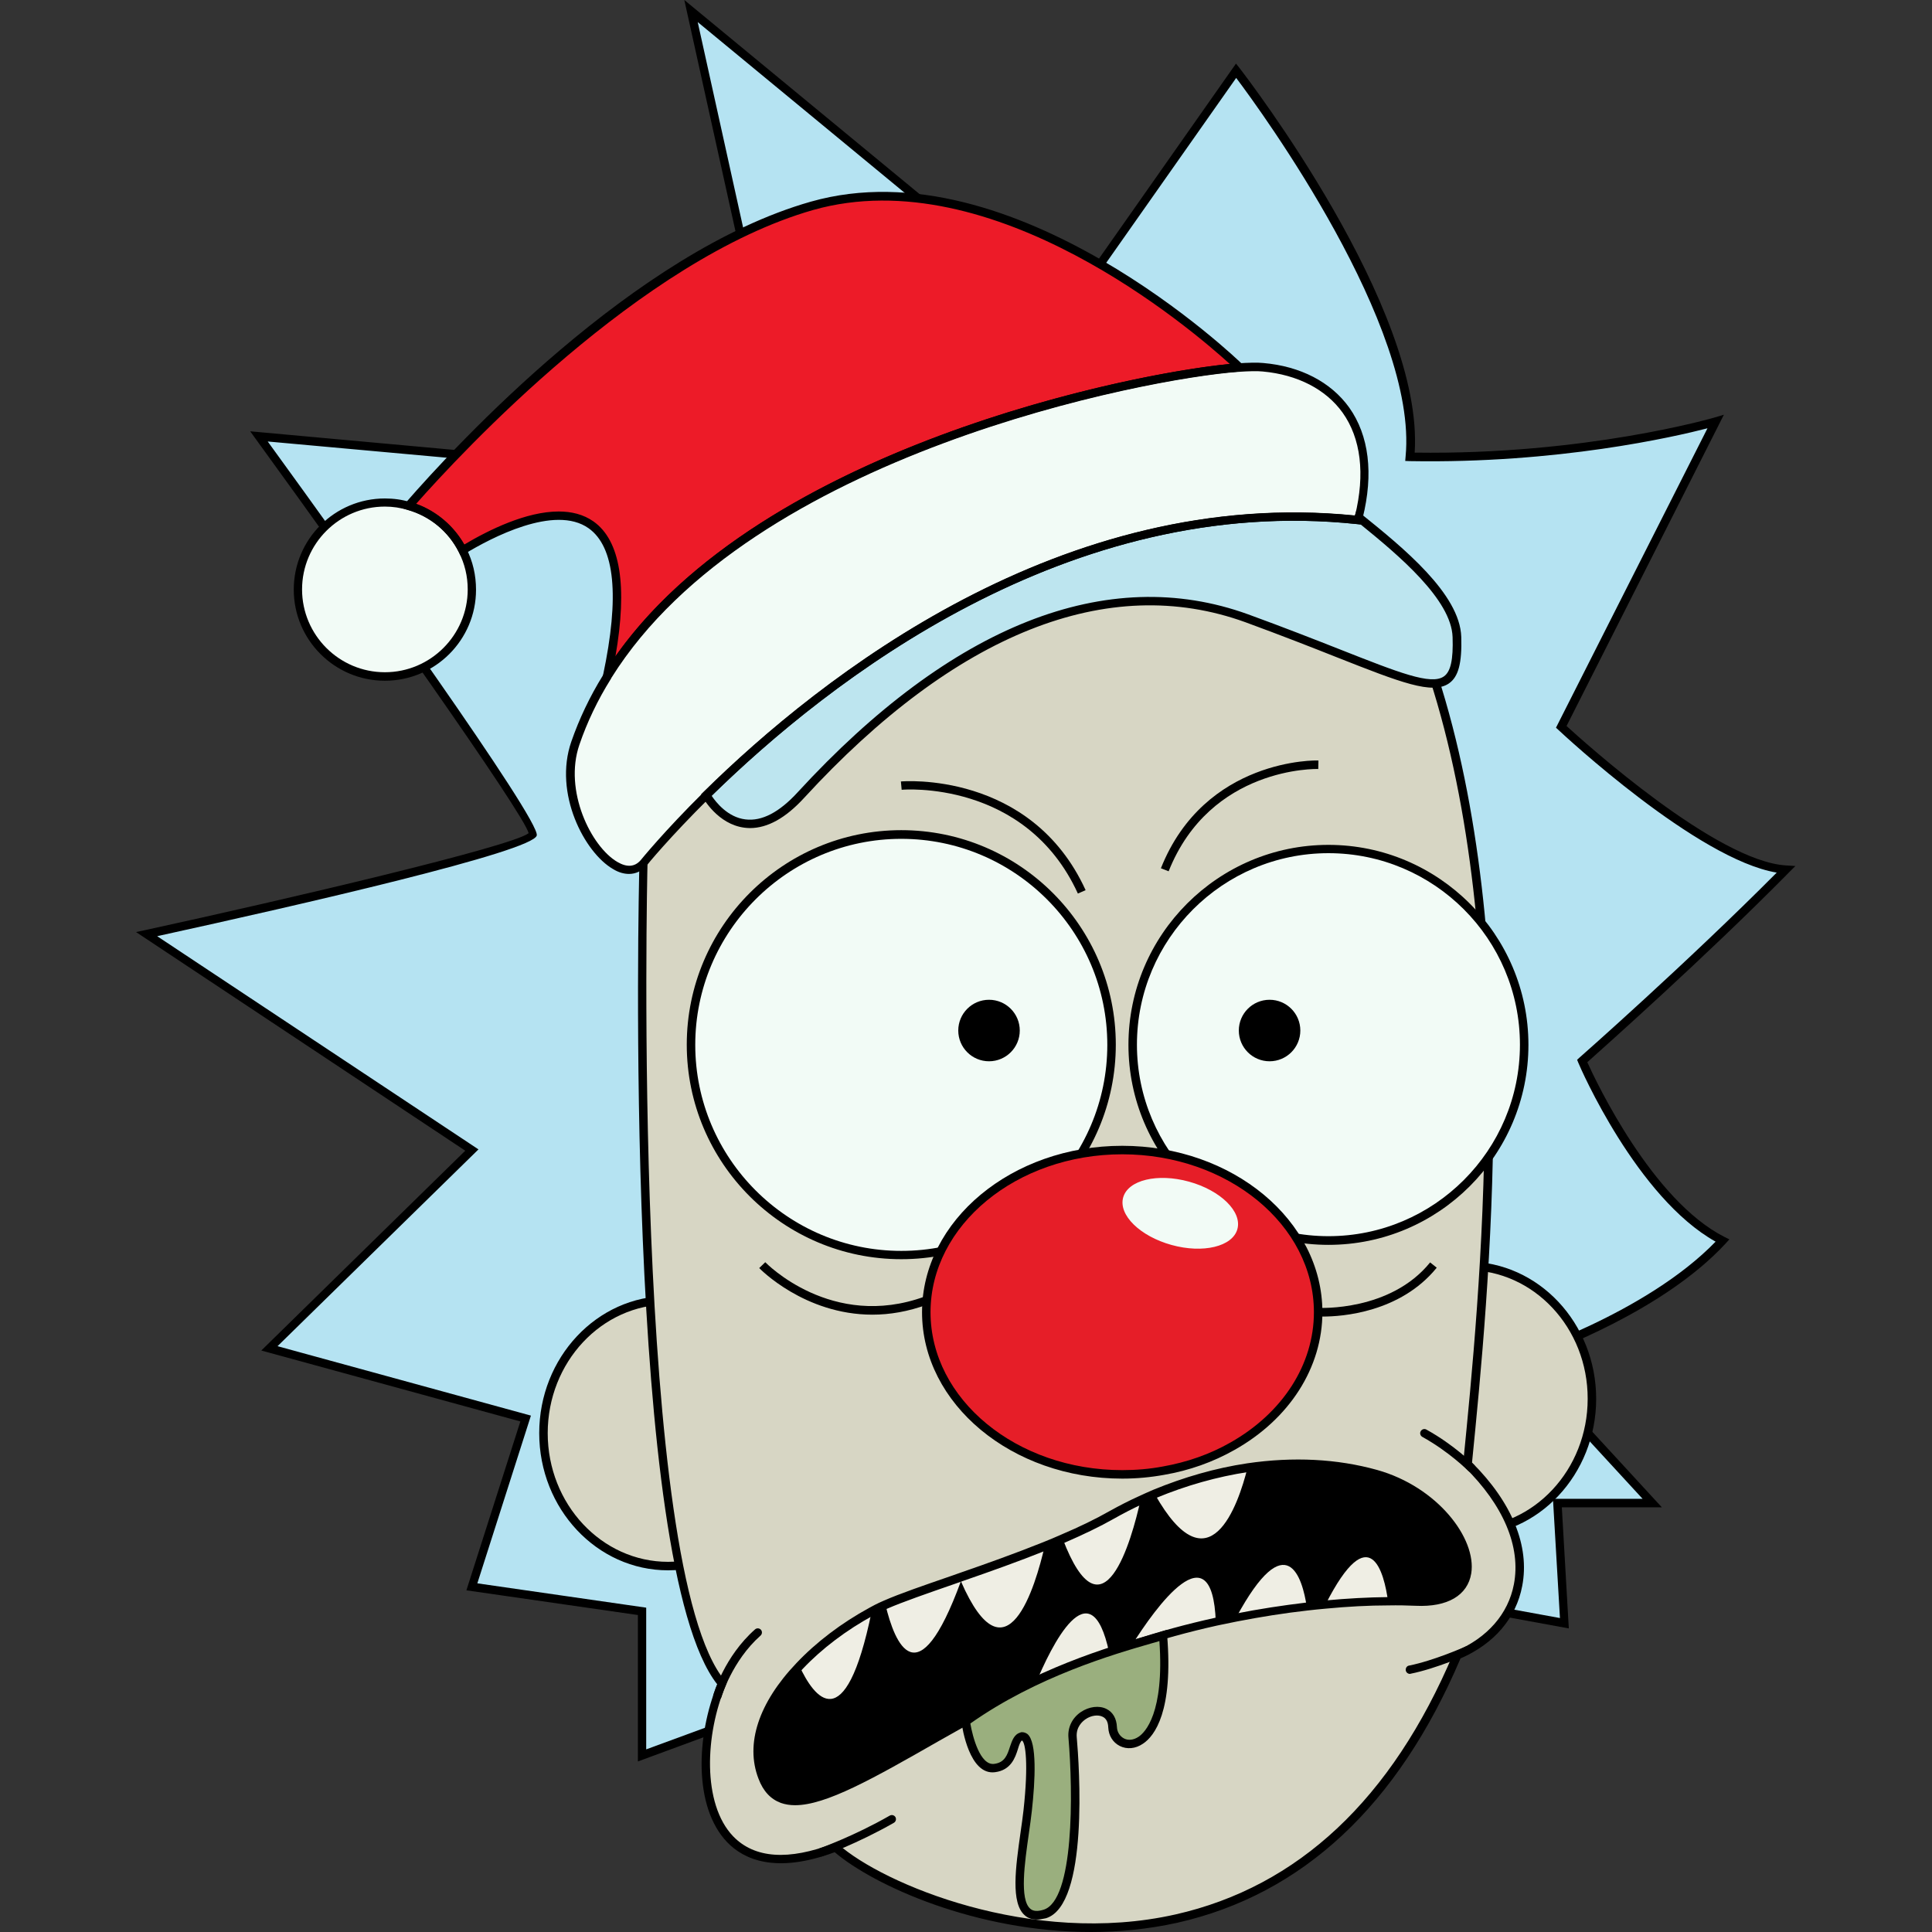
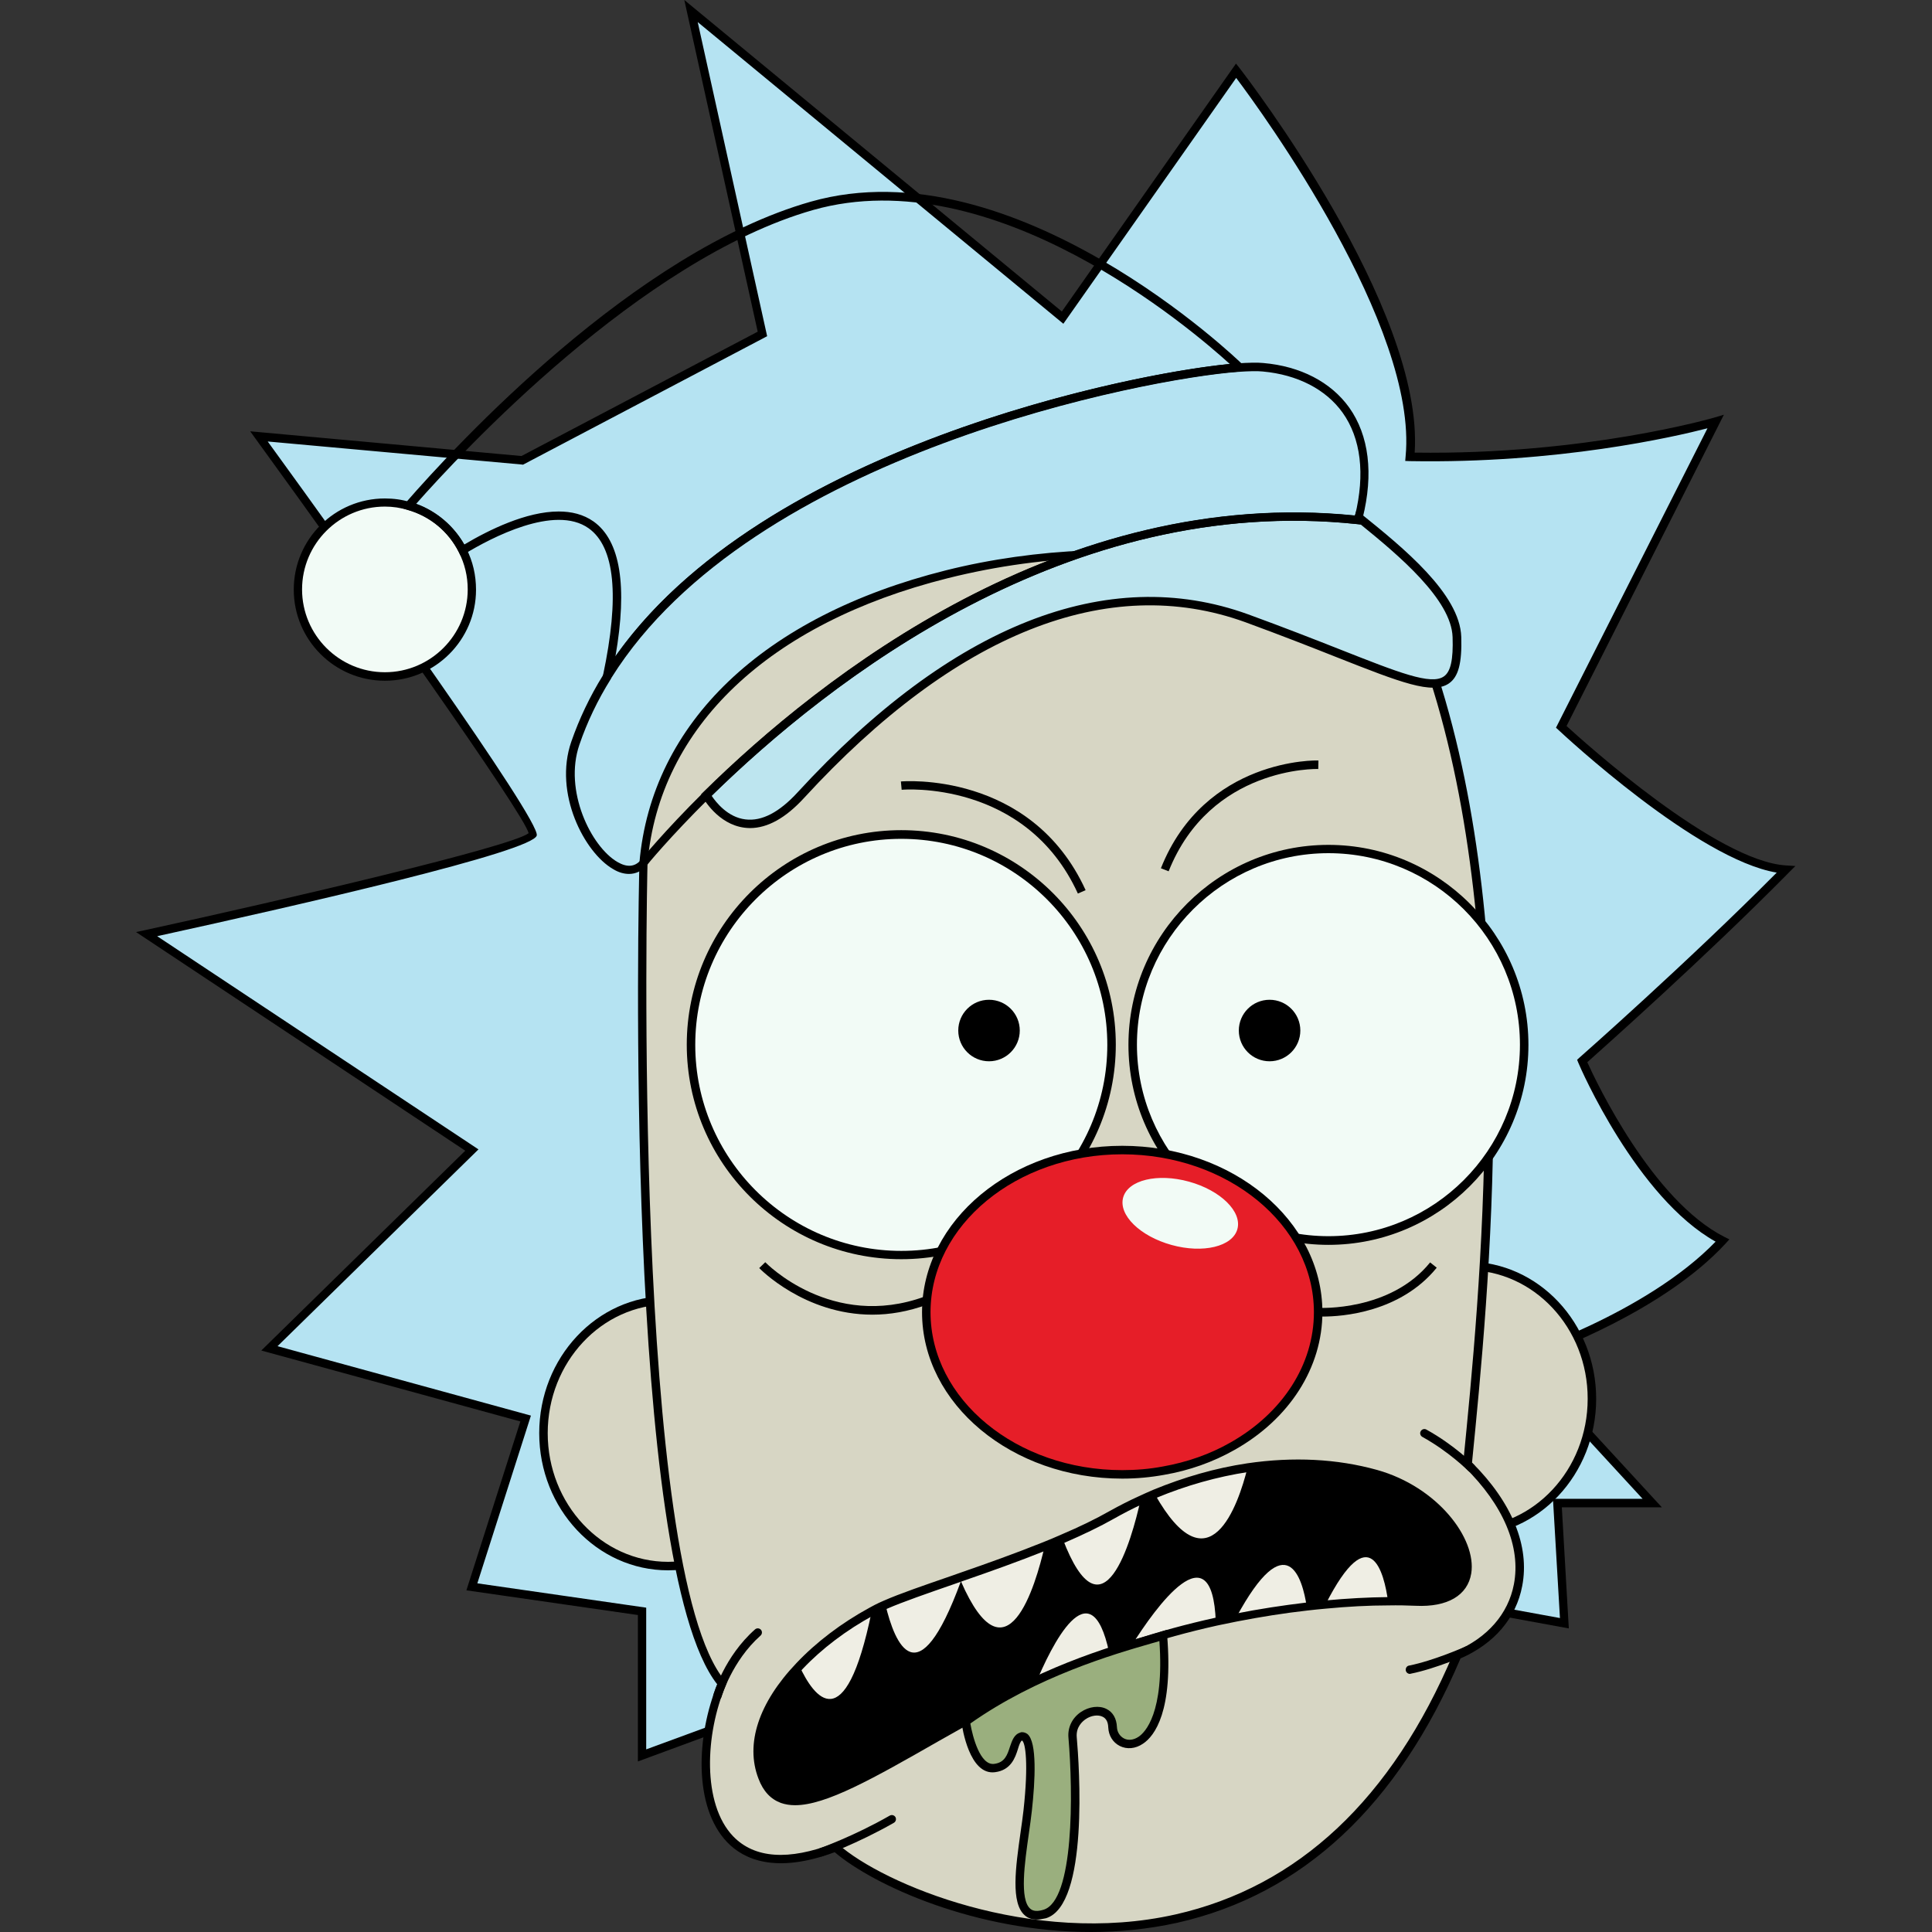
<svg xmlns="http://www.w3.org/2000/svg" version="1.1" id="Слой_1" x="0px" y="0px" viewBox="0 0 1024 1024" style="enable-background:new 0 0 1024 1024;" xml:space="preserve">
  <rect x="0" y="0" width="1024" height="1024" fill="#333333" stroke="none" />
  <style type="text/css">
	.st0{fill:#B5E3F2;}
	.st1{fill:#D7D6C4;}
	.st2{fill:#F2FBF6;}
	.st3{fill:#ED1B28;}
	.st4{fill:#BDE5EF;}
	.st5{fill:#E61E28;}
	.st6{fill:#EFEEE4;}
	.st7{fill:#9AAF7E;}
</style>
  <g>
    <path class="st0" d="M390.9,911.8l-50.5,18.6v-76.3l-90.2-13l28.5-89.2l-135.8-37.2l107.3-105.1L77.7,495.1   c0,0,202.8-44.2,204.6-52.8c1.9-8.6-145.1-211-145.1-211L276.8,244l127.3-67L366.3,5.8l196.9,162.5l92-130.9   c0,0,99.4,128.4,92.1,204.6c93.1,1.9,162-18.6,162-18.6l-81.9,161.8c0,0,78.1,73.2,119.1,75.7c-48.4,49-107.9,101.4-107.9,101.4   s31.6,73.5,74.4,95.1c-37.2,40.3-107.6,62.6-107.6,62.6l70.4,76.4h-50.2l3.7,63.7l-66.7-12.2L390.9,911.8z" />
    <path d="M338.1,933.6V856l-90.9-13.1l28.6-89.5l-137.3-37.6l108.1-105.9L72.1,494l5.2-1.1c74.4-16.2,194-44.2,202.9-51.3   c-2.7-10.7-87.7-130.5-144.7-209l-2.9-4l143.8,13.1l125.2-65.9L362.7,0l200.1,165.1l92.3-131.4l1.9,2.4   c4,5.2,97.9,127.3,92.8,203.8c90.5,1.3,158.2-18.4,158.9-18.6l5-1.5l-83.4,165c10.1,9.2,79.5,71.7,116.4,73.9l4.9,0.3l-3.5,3.5   C904,507.2,850,555.2,841.3,563c4.7,10.4,34.4,73.2,72.7,92.6l2.6,1.3l-2,2.2c-32.6,35.3-90.9,57.1-105.3,62.1l71.5,77.7h-53   l3.7,64.2l-69.2-12.7l-371,63.6L338.1,933.6z M253,839.2l89.5,12.9v75.1l47.9-17.6l372-63.8l0.4,0.1l64,11.7l-3.7-63.2h47.5   l-69.3-75.3l3.3-1.1c0.7-0.2,67.8-21.8,104.7-59.9c-41.7-23.3-71.6-91.9-72.8-94.9l-0.6-1.5l1.2-1.1c0.6-0.5,57.4-50.6,104.6-98.1   c-42.1-7-112.7-72.8-115.8-75.7l-1.2-1.1L905,227c-17.4,4.5-79.3,18.8-157.8,17.4l-2.4-0.1l0.2-2.4c6.6-68.8-76.3-182.7-89.8-200.6   l-91.6,130.3L369.8,11.7l36.8,166.5l-129.4,68.1l-0.7-0.1l-134.6-12.2c45.8,63.1,144.4,200.4,142.6,208.8   c-1.8,8.5-124.5,36.6-201.2,53.4l170.3,113L147.1,713.5l134.3,36.8L253,839.2z" />
    <ellipse class="st1" cx="354.1" cy="759.6" rx="66.1" ry="70.4" />
    <ellipse class="st1" cx="777.7" cy="741.4" rx="66.1" ry="70.4" />
    <path d="M354.1,832.3c-37.7,0-68.3-32.6-68.3-72.7c0-40.1,30.6-72.7,68.3-72.7s68.3,32.6,68.3,72.7   C422.4,799.7,391.8,832.3,354.1,832.3z M354.1,691.4c-35.2,0-63.8,30.6-63.8,68.2c0,37.6,28.6,68.2,63.8,68.2s63.8-30.6,63.8-68.2   C418,722,389.3,691.4,354.1,691.4z" />
    <path d="M777.7,814.1c-37.7,0-68.3-32.6-68.3-72.7s30.6-72.7,68.3-72.7c37.7,0,68.3,32.6,68.3,72.7S815.4,814.1,777.7,814.1z    M777.7,673.2c-35.2,0-63.8,30.6-63.8,68.2c0,37.6,28.6,68.2,63.8,68.2c35.2,0,63.8-30.6,63.8-68.2   C841.6,703.8,812.9,673.2,777.7,673.2z" />
    <path class="st1" d="M341,457.4c0,0-9.2,374.8,41.6,435c-17.5,41.1-13,114.8,60.2,86.7c38.1,33.9,238.6,113.1,329.5-101.9   c38.3-16.2,47.4-60.2,5.4-101.3c9.5-95,27.1-278.1-18-417.4C687.8,248.4,356.7,275.9,341,457.4z" />
    <path d="M578.2,1024c-60.8,0-115-24.6-135.8-42.3c-31.5,11.7-48.3,3.7-56.9-5.2c-18.2-18.9-16.3-56.9-5.3-83.7   c-49.9-63.2-41.7-420.2-41.3-435.4l0-0.1c6.4-74.2,65.6-130.7,162.4-155c94.8-23.8,218.1-9.7,260.4,55.1l0.3,0.5   c45.5,140.6,27.2,326.9,18.2,417.3c21.2,21.1,30.7,44.3,26.6,65.4c-3.2,17-14.8,30.6-32.7,38.4c-33.2,78-83.7,125.1-150.1,140.1   C608.6,1022.5,593.2,1024,578.2,1024z M443.3,976.6l1,0.9c23.4,20.9,102.4,54.4,178.7,37.2c65.1-14.7,114.7-61.2,147.3-138.3   l0.4-0.8l0.8-0.4c16.9-7.2,27.9-19.8,30.9-35.5c3.8-19.8-5.5-41.9-26.2-62.2l-0.8-0.7l0.1-1.1c8.9-89.6,27.5-276-17.8-416.2   c-37.1-56.4-149.2-79.7-255.5-53c-94.8,23.8-152.8,78.9-159,151c-0.2,6.9-8.4,374.9,41.1,433.4l0.9,1l-0.5,1.3   c-11,25.9-12.6,62.9,3.9,80.1c11.3,11.7,29.3,13,53.4,3.7L443.3,976.6z" />
-     <path class="st2" d="M720.1,274.2c-0.1,0.5-0.2,1-0.4,1.4c-156.9-16.8-286.9,88.2-345.4,145.8c-21.5,21.2-33.3,35.9-33.3,35.9   c-14.8,16.8-48.2-28.5-36.1-63.5c4.3-12.5,10-24.2,16.9-35.3v0C394,242.4,595.2,199.3,655.9,194.9c0,0,0,0,0,0   c5.9-0.4,10.4-0.5,13.4-0.2C706.3,197.9,732.4,224.8,720.1,274.2z" />
-     <path class="st3" d="M656.7,194.5c0,0-0.2,0.1-0.7,0.4c0,0,0,0,0,0c-60.8,4.4-262,47.6-334.1,163.7c25.2-119-48.5-83.9-76.6-66.9   c-5.7-11.4-16-20.1-28.5-23.6c23-26.5,119.6-132.1,213.7-158.9C538.3,78.5,656.7,194.5,656.7,194.5z" />
    <path class="st2" d="M250.1,312.4c0,25.5-20.6,46.1-46.1,46.1c-25.5,0-46.1-20.7-46.1-46.1c0-25.5,20.7-46.1,46.1-46.1   c4.4,0,8.7,0.6,12.7,1.8c12.5,3.5,22.8,12.2,28.5,23.6C248.4,297.9,250.1,305,250.1,312.4z" />
    <path class="st4" d="M660.8,327.8c-108.1-39.2-204.8,59.4-236.3,93.7c-31.6,34.3-50.1,0-50.1,0c58.5-57.6,188.5-162.6,345.4-145.8   c0.1-0.5,0.2-1,0.4-1.4c21.6,17.4,51.5,41.8,52.1,63.4C773.5,380.4,753.1,361.3,660.8,327.8z" />
    <circle class="st2" cx="477.7" cy="553.8" r="111.4" />
    <circle class="st2" cx="704.1" cy="553.8" r="103.8" />
    <path d="M333.4,463.2c-2.7,0-5.6-0.8-8.5-2.6c-15.1-8.7-31.6-40.1-22.1-67.5c4.2-12.1,9.8-23.9,16.8-35.2l0.3-0.6   c75-120.7,287.3-161.2,335.8-164.7c6.1-0.4,10.8-0.5,13.8-0.2c19.8,1.7,35.9,10.1,45.6,23.6c10.5,14.8,13,35.1,7.1,58.7l-0.9,3.3   l-1.8-0.2c-154-16.5-281.4,83.9-343.6,145.2c-21.1,20.9-33.1,35.6-33.2,35.8C340.2,461.7,336.9,463.2,333.4,463.2z M324.1,359.2   l-0.3,0.6c-7,11.2-12.6,22.9-16.7,34.9c-8.4,24.4,6.2,54.1,20.2,62.2c5,2.9,9.1,2.6,12.2-0.9c0.1-0.1,12.1-15,33.4-36.1   c62.5-61.6,190.4-162.3,345.3-146.6c5.4-22.1,3.1-41-6.6-54.6c-8.9-12.4-23.9-20.1-42.3-21.8c-2.9-0.3-7.2-0.2-13.1,0.2   C608.1,200.6,398.4,240.5,324.1,359.2z" />
    <path d="M317,370.5l2.6-12.5c8.9-41.9,6.3-68.1-7.6-78c-18-12.8-51.9,5.2-65.6,13.5l-2.1,1.3l-1.1-2.2c-5.5-11-15.4-19.1-27.1-22.4   l-3.4-1l2.3-2.7c26.7-30.7,121.2-133,214.7-159.6c107.9-30.7,227.3,84.7,228.5,85.9l2,2l-2.5,1.5c0,0-0.3,0.2-0.9,0.5l-1,0.2   c-48,3.5-258.3,43.5-332.3,162.6L317,370.5z M296.1,271.1c6.8,0,13.1,1.5,18.5,5.3c14.2,10.1,18.1,34.1,11.6,71.5   c77.8-110.5,271.9-149.8,325.6-155C631.9,174.8,526.4,84.3,431,111.3C339.5,137.4,244.1,240.4,220.6,267   c10.7,3.9,19.8,11.6,25.5,21.6C259.2,280.8,279,271.1,296.1,271.1z" />
    <path d="M204,360.8c-26.7,0-48.3-21.7-48.3-48.3c0-26.7,21.7-48.3,48.3-48.3c4.6,0,9.1,0.6,13.3,1.9c12.9,3.6,23.8,12.6,29.9,24.7   c3.4,6.7,5.1,14,5.1,21.8C252.3,339.1,230.7,360.8,204,360.8z M204,268.5c-24.2,0-43.9,19.7-43.9,43.9c0,24.2,19.7,43.9,43.9,43.9   c24.2,0,43.9-19.7,43.9-43.9c0-7-1.6-13.6-4.7-19.7c-5.5-11-15.4-19.1-27.1-22.4C212.3,269.1,208.2,268.5,204,268.5z" />
    <path d="M397.5,438.9c-1,0-2-0.1-2.9-0.2c-14.2-1.8-21.8-15.6-22.2-16.2l-0.8-1.5l1.2-1.2c62.5-61.6,190.4-162.2,345.3-146.6   l0.9-2.8l2.6,2.1c22.1,17.8,52.2,42.3,52.9,65.1c0.4,13.9-1.5,21.1-6.5,24.6c-8.8,6.1-25.7-0.5-59.4-13.8   c-13.1-5.2-29.4-11.6-48.5-18.6c-72.8-26.4-153.7,5.8-233.9,93.1C416.4,433.6,406.8,438.9,397.5,438.9z M377.2,421.8   c2.2,3.3,8.5,11.4,17.9,12.5c8.7,1.1,18-3.8,27.7-14.4c81.5-88.7,164.1-121.3,238.7-94.3h0c19.2,7,35.5,13.4,48.7,18.6   c31.2,12.3,48.3,19.1,55.1,14.3c3.6-2.5,5-8.9,4.6-20.8c-0.6-19.9-28.6-43.4-48.7-59.7l-1.8-0.2   C566.6,261.5,439.9,360.4,377.2,421.8z" />
    <path d="M477.7,667.4c-62.7,0-113.7-51-113.7-113.7s51-113.7,113.7-113.7c62.7,0,113.7,51,113.7,113.7S540.4,667.4,477.7,667.4z    M477.7,444.6c-60.2,0-109.2,49-109.2,109.2S417.5,663,477.7,663c60.2,0,109.2-49,109.2-109.2S537.9,444.6,477.7,444.6z" />
    <path d="M704.1,659.8c-58.4,0-106-47.6-106-106s47.6-106,106-106c58.4,0,106,47.6,106,106S762.6,659.8,704.1,659.8z M704.1,452.2   c-56,0-101.5,45.6-101.5,101.5s45.6,101.5,101.5,101.5c56,0,101.5-45.5,101.5-101.5S760.1,452.2,704.1,452.2z" />
    <circle cx="672.9" cy="546.2" r="16.3" />
    <circle cx="524.2" cy="546.2" r="16.3" />
    <path class="st5" d="M698.7,695.5c0,29.5-18,55.6-45.5,71.1c-10.9,6.2-23.3,10.6-36.6,13c-7,1.3-14.3,1.9-21.8,1.9   c-57.4,0-103.9-38.5-103.9-86c0-47.5,46.5-86,103.9-86C652.1,609.5,698.7,648,698.7,695.5z" />
    <path d="M594.8,783.7c-58.5,0-106.1-39.6-106.1-88.2c0-48.6,47.6-88.2,106.1-88.2c58.5,0,106.1,39.6,106.1,88.2   c0,29.3-17.4,56.6-46.6,73c-11.3,6.4-23.9,10.9-37.3,13.2C609.9,783,602.4,783.7,594.8,783.7z M594.8,611.8   c-56,0-101.6,37.6-101.6,83.7c0,46.2,45.6,83.7,101.6,83.7c7.3,0,14.5-0.6,21.4-1.9c13-2.3,25-6.5,35.9-12.7   c27.8-15.7,44.3-41.5,44.3-69.1C696.4,649.3,650.8,611.8,594.8,611.8z" />
    <ellipse transform="matrix(0.267 -0.964 0.964 0.267 -161.678 1074.271)" class="st2" cx="625.5" cy="643.4" rx="17.4" ry="31.4" />
    <path d="M571.3,473.6c-27.7-60.5-92.8-55.1-93.4-55l-0.4-4.4c0.7-0.1,68.9-5.8,97.9,57.6L571.3,473.6z" />
    <path d="M619.4,461.8l-4.1-1.6c23.3-58.5,82.9-57.3,83.5-57.1l-0.1,4.5C697.9,407.5,641.5,406.3,619.4,461.8z" />
    <path d="M462.4,696.8c-36.1,0-59.7-24.4-60-24.7l3.2-3.1c0.4,0.4,35.2,36.2,84.5,18.2l1.5,4.2C481.3,695.2,471.5,696.8,462.4,696.8   z" />
    <path d="M701.3,697.8c-1.6,0-2.6-0.1-2.8-0.1l0.3-4.5c0.4,0,38.1,2,59.2-24.1l3.5,2.8C742.1,695.8,710.9,697.8,701.3,697.8z" />
    <path d="M750.4,849c-4.5-0.2-9.5-0.3-14.7-0.2c-10,0-21.1,0.6-33.2,1.7c-3.2,0.3-6.5,0.6-9.9,1.1c-11.9,1.4-24.5,3.3-37.5,5.9   c-3.6,0.7-7.1,1.5-10.8,2.2c-14.5,3.2-29.4,7.2-44.4,12.1c-4,1.3-8,2.7-12,4.2c-13.1,4.7-26.2,10.1-39,16.4   c-4.6,2.2-9.2,4.6-13.7,7.1c-77,41.7-119,74.1-131.1,42.5c-7.4-19.2,2.2-40.6,19.6-58.9c10.5-11.2,24-21.2,38.3-28.9   c0.9-0.5,1.8-1,2.7-1.4c1.3-0.7,2.9-1.4,4.6-2.2c9-3.9,23.1-8.7,39.2-14.3c0.6-0.2,1.2-0.4,1.8-0.6c13.8-4.8,29-10.2,43.4-16   c3.2-1.3,6.4-2.6,9.5-4c9.4-4,18.2-8.2,25.9-12.5c4.9-2.7,10-5.4,15.4-7.8c2.4-1.1,4.9-2.2,7.5-3.3c15.2-6.3,32-11.2,49.2-13.8   c22.4-3.3,45.7-2.8,68,3.5C777.8,795.1,798.6,851.2,750.4,849z" />
    <path class="st6" d="M462,854.1c-14.1,68.7-30.7,45.3-38.3,28.9C434.2,871.8,447.7,861.8,462,854.1z" />
    <path class="st6" d="M510.3,835.5l-1,2.6c-23,62.8-35.1,33-40,12.4c9-3.9,23.1-8.7,39.2-14.3C509.1,835.9,509.7,835.7,510.3,835.5z   " />
    <path class="st6" d="M553.7,819.5c-4.8,20.8-20.2,74.1-44.4,18.6c-0.3-0.6-0.6-1.3-0.8-2c0.6-0.2,1.2-0.4,1.8-0.6   C524.1,830.7,539.3,825.3,553.7,819.5z" />
    <path class="st6" d="M604.5,795.1c-4.6,20.7-19.9,76.6-41.3,20.4c9.4-4,18.2-8.2,25.9-12.5C594,800.2,599.2,797.6,604.5,795.1z" />
    <path class="st6" d="M661.2,778c-4.9,19.6-20.3,65.1-49.2,13.8C627.3,785.5,644,780.6,661.2,778z" />
    <path class="st6" d="M587.9,876c-13.1,4.7-26.2,10.1-39,16.4C556.9,873.1,578,829.2,587.9,876z" />
    <path class="st6" d="M644.4,859.7c-14.5,3.2-29.4,7.2-44.4,12.1C612.3,852.3,642.6,809.6,644.4,859.7z" />
    <path class="st6" d="M692.6,851.6c-11.9,1.4-24.5,3.3-37.5,5.9C682.2,807.3,690.4,836.8,692.6,851.6z" />
    <path class="st6" d="M735.7,848.8c-10,0-21.1,0.6-33.2,1.7C726.3,803.6,733.7,833.9,735.7,848.8z" />
    <path d="M421.4,956.8c-2.7,0-5.2-0.4-7.5-1.2c-5.4-2-9.4-6.2-11.9-12.9c-7.1-18.4,0.1-40.2,20.1-61.2   c10.5-11.1,23.9-21.3,38.8-29.4l1.3-0.7c0.5-0.3,1-0.5,1.5-0.8c1.3-0.7,2.9-1.4,4.7-2.2c8.4-3.7,21.2-8.1,36-13.2l5.1-1.8   c13.3-4.6,28.7-10.1,43.4-16c3.2-1.3,6.4-2.6,9.5-4c9.9-4.2,18.5-8.4,25.7-12.5c5.4-3,10.5-5.6,15.6-7.9c2.4-1.1,5-2.3,7.6-3.4   c16.3-6.7,33-11.5,49.7-14c24.5-3.6,47.7-2.4,68.9,3.5c32.1,9,52.8,36.4,49.9,54.8c-1.9,11.7-12.6,18-29.4,17.2   c-4.5-0.2-9.4-0.3-14.6-0.2c-10.3,0-21.4,0.6-33,1.7c-3.2,0.3-6.5,0.6-9.8,1c-12.4,1.4-25,3.4-37.3,5.8c-2.9,0.6-5.9,1.2-8.8,1.8   l-1.9,0.4c-14.9,3.3-29.7,7.4-44.2,12.1c-3.9,1.3-8,2.7-11.9,4.1c-13.8,5-26.9,10.5-38.8,16.3c-4.6,2.2-9.1,4.5-13.6,7   c-14,7.6-27.1,15-38.6,21.5C462.6,942.8,437.8,956.8,421.4,956.8z M688,778.2c-8.6,0-17.4,0.7-26.5,2c-16.4,2.5-32.7,7.1-48.6,13.7   c-2.5,1.1-5,2.2-7.4,3.3c-5,2.3-9.9,4.8-15.2,7.8c-7.4,4.2-16.2,8.4-26.1,12.7c-3.1,1.4-6.3,2.7-9.6,4c-14.7,5.9-30.2,11.4-43.5,16   l-5.1,1.8c-14.7,5.1-27.4,9.5-35.7,13.1c-1.7,0.7-3.2,1.5-4.5,2.1l-2.7,1.4c-14.4,7.8-27.5,17.7-37.7,28.5   c-18.8,19.7-25.6,39.8-19.1,56.6c2.1,5.5,5.1,8.9,9.3,10.3c14,5,41.7-10.7,80-32.4c11.6-6.5,24.6-14,38.7-21.6   c4.6-2.5,9.2-4.8,13.8-7.1c12.1-5.9,25.3-11.5,39.2-16.5c4-1.5,8-2.8,12-4.2c14.6-4.8,29.6-8.9,44.6-12.2l1.9-0.4   c3-0.6,6-1.3,8.9-1.8c12.5-2.5,25.1-4.4,37.6-5.9c3.4-0.4,6.7-0.8,10-1.1c11.7-1.1,22.9-1.7,33.3-1.8c5.2,0,10.2,0.1,14.8,0.2h0   c14.5,0.6,23.3-4.1,24.8-13.5c2.6-16.2-17.2-41.5-46.7-49.8C715.8,780,702.2,778.2,688,778.2z" />
    <path class="st7" d="M511.7,912.4c0,0,3.6,26.1,15.3,24.6c11.8-1.5,8.8-15.2,14.2-16.7s5.9,16.7,3.4,39.2   c-2.4,22.5-11.8,61.2,9,54.9c20.9-6.4,16-79.4,14.7-93.6s20.6-20.1,21.2-5.4c0.6,14.7,32.3,18.3,26.7-48.7   C599.9,871.8,552.3,883.4,511.7,912.4z" />
    <path d="M549.5,1017.4c-2.5,0-4.6-0.7-6.3-2.2c-7.6-6.5-4.9-25.5-2.3-43.9c0.6-4.2,1.2-8.3,1.6-12c2.7-24.8,1-35.7-0.8-36.8   c-0.8,0.3-1.6,2.5-2.2,4.6c-1.4,4.4-3.6,11.1-12.1,12.2c-13.6,1.8-17.4-23.6-17.8-26.5l-0.2-1.3l1.1-0.8c36.3-26,78.4-38.1,98.6-44   c2.6-0.7,4.8-1.4,6.7-2l2.6-0.8l0.2,2.8c3.3,40.3-6.6,53.4-12.8,57.5c-4,2.7-8.5,3.1-12.3,1.2c-3.7-1.9-5.9-5.5-6.1-9.8   c-0.1-2.9-1.1-4.8-3-5.7c-2.4-1.2-6.1-0.7-9,1.3c-1.6,1.1-5.2,4.1-4.7,9.6c1.3,14.8,6.5,88.9-16.3,95.9   C552.6,1017.1,551,1017.4,549.5,1017.4z M541.8,918.1c1,0,2,0.4,2.8,1c5.1,4.3,4.1,24.5,2.3,40.7c-0.4,3.7-1,7.8-1.6,12.1   c-2.2,15.5-5,34.9,0.8,39.8c1.5,1.3,3.8,1.5,7,0.5c16.2-5,15.7-61.9,13.2-91.2c-0.5-5.4,2-10.5,6.6-13.6c4.3-2.9,9.7-3.6,13.6-1.6   c3.4,1.7,5.3,5.1,5.5,9.6c0.1,2.6,1.5,4.8,3.7,6c2.3,1.2,5.1,0.9,7.8-0.9c3.3-2.2,13.7-12.4,11-50.7c-1.2,0.4-2.6,0.8-4.1,1.2   c-19.8,5.7-60.7,17.5-96.1,42.5c1.2,7,5.2,22.3,12.6,21.4c5.7-0.7,7-4.8,8.4-9.1c1.1-3.2,2.2-6.6,5.5-7.5   C541,918.1,541.4,918.1,541.8,918.1z" />
    <path d="M380.2,901.2c-0.2,0-0.4,0-0.6-0.1c-1.2-0.3-1.9-1.6-1.5-2.8c0.2-0.8,5.9-20.4,22.1-34.7c0.9-0.8,2.3-0.7,3.1,0.2   c0.8,0.9,0.7,2.3-0.2,3.1c-15.1,13.4-20.7,32.4-20.7,32.6C382,900.5,381.1,901.2,380.2,901.2z" />
    <path d="M435.3,984c-0.9,0-1.8-0.6-2.1-1.5c-0.4-1.2,0.2-2.4,1.4-2.9c0.2-0.1,18-6.4,37-17.3c1.1-0.6,2.4-0.2,3,0.8   c0.6,1.1,0.2,2.4-0.8,3c-19.4,11.1-37.6,17.6-37.8,17.7C435.8,983.9,435.5,984,435.3,984z" />
    <path d="M779.7,780.2c-0.6,0-1.1-0.2-1.6-0.7c-0.1-0.1-10.1-10.1-24.2-17.9c-1.1-0.6-1.5-2-0.9-3c0.6-1.1,2-1.5,3-0.9   c14.7,8.1,24.8,18.3,25.3,18.7c0.9,0.9,0.9,2.3,0,3.2C780.9,780,780.3,780.2,779.7,780.2z" />
    <path d="M747.3,887.2c-1,0-2-0.7-2.2-1.8c-0.2-1.2,0.5-2.4,1.7-2.6c13.1-2.6,29.8-10,30-10.1c1.1-0.5,2.4,0,2.9,1.1   c0.5,1.1,0,2.4-1.1,2.9c-0.7,0.3-17.4,7.7-30.9,10.4C747.6,887.1,747.4,887.2,747.3,887.2z" />
  </g>
</svg>